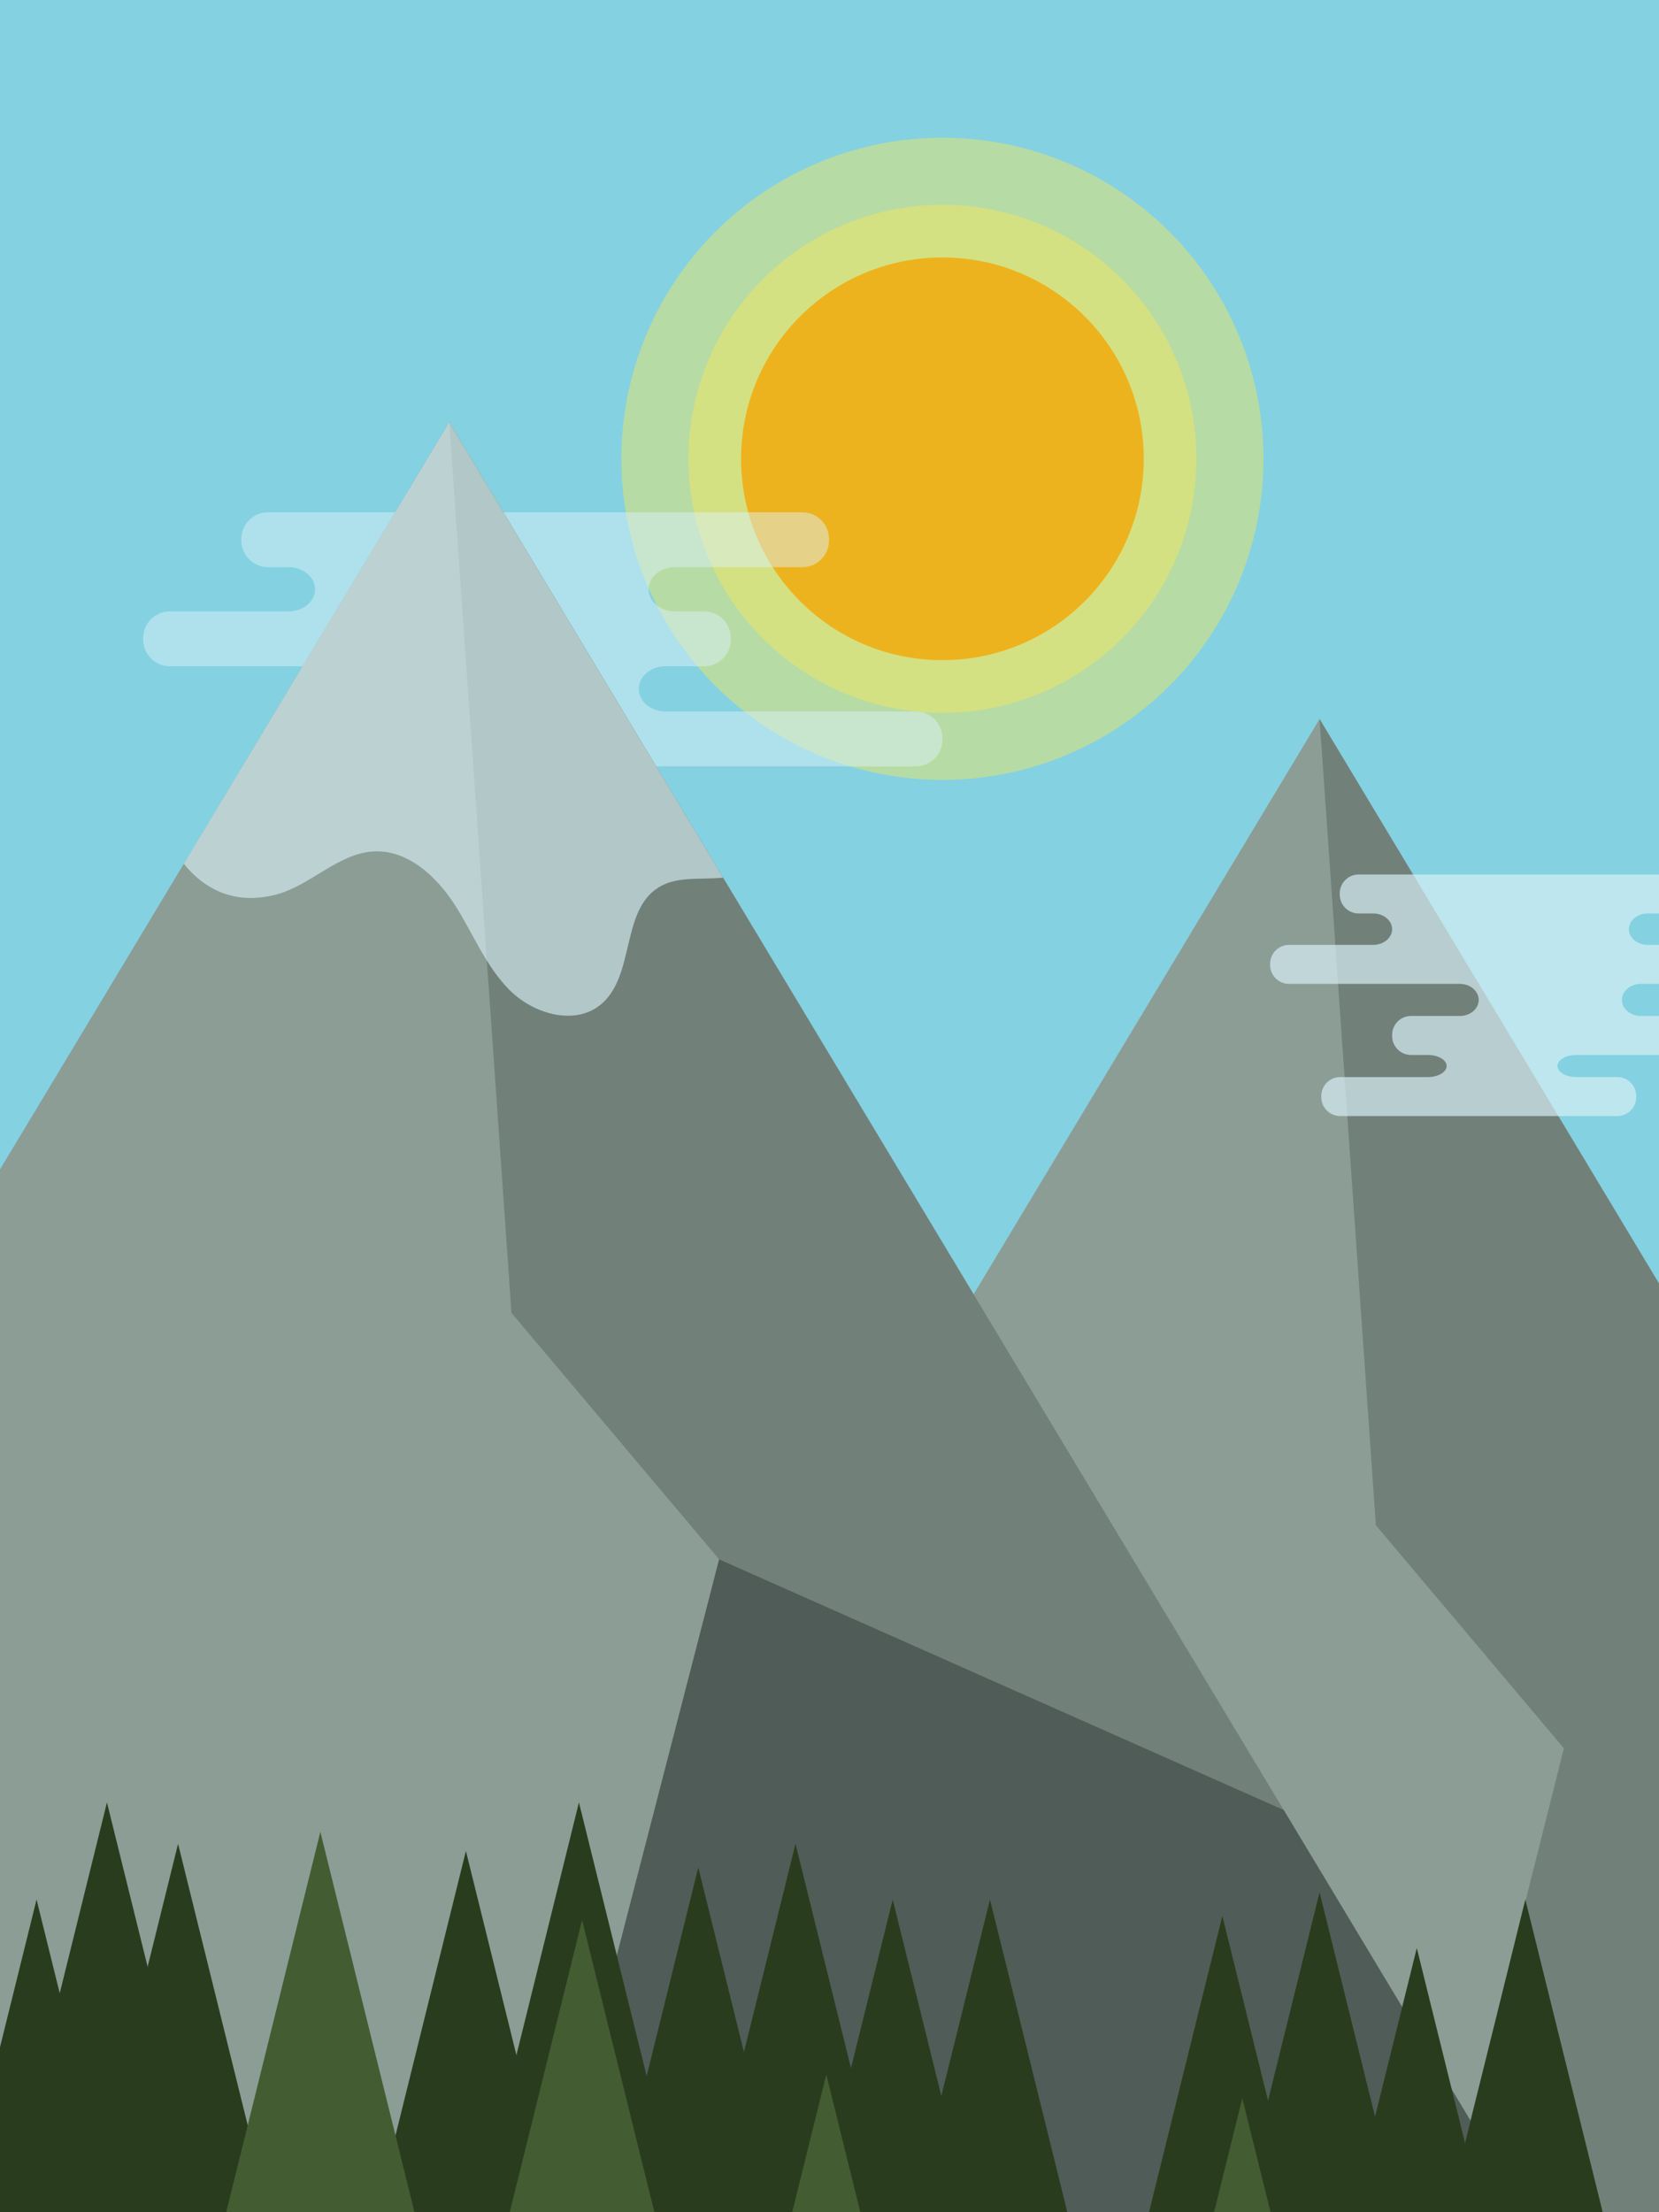
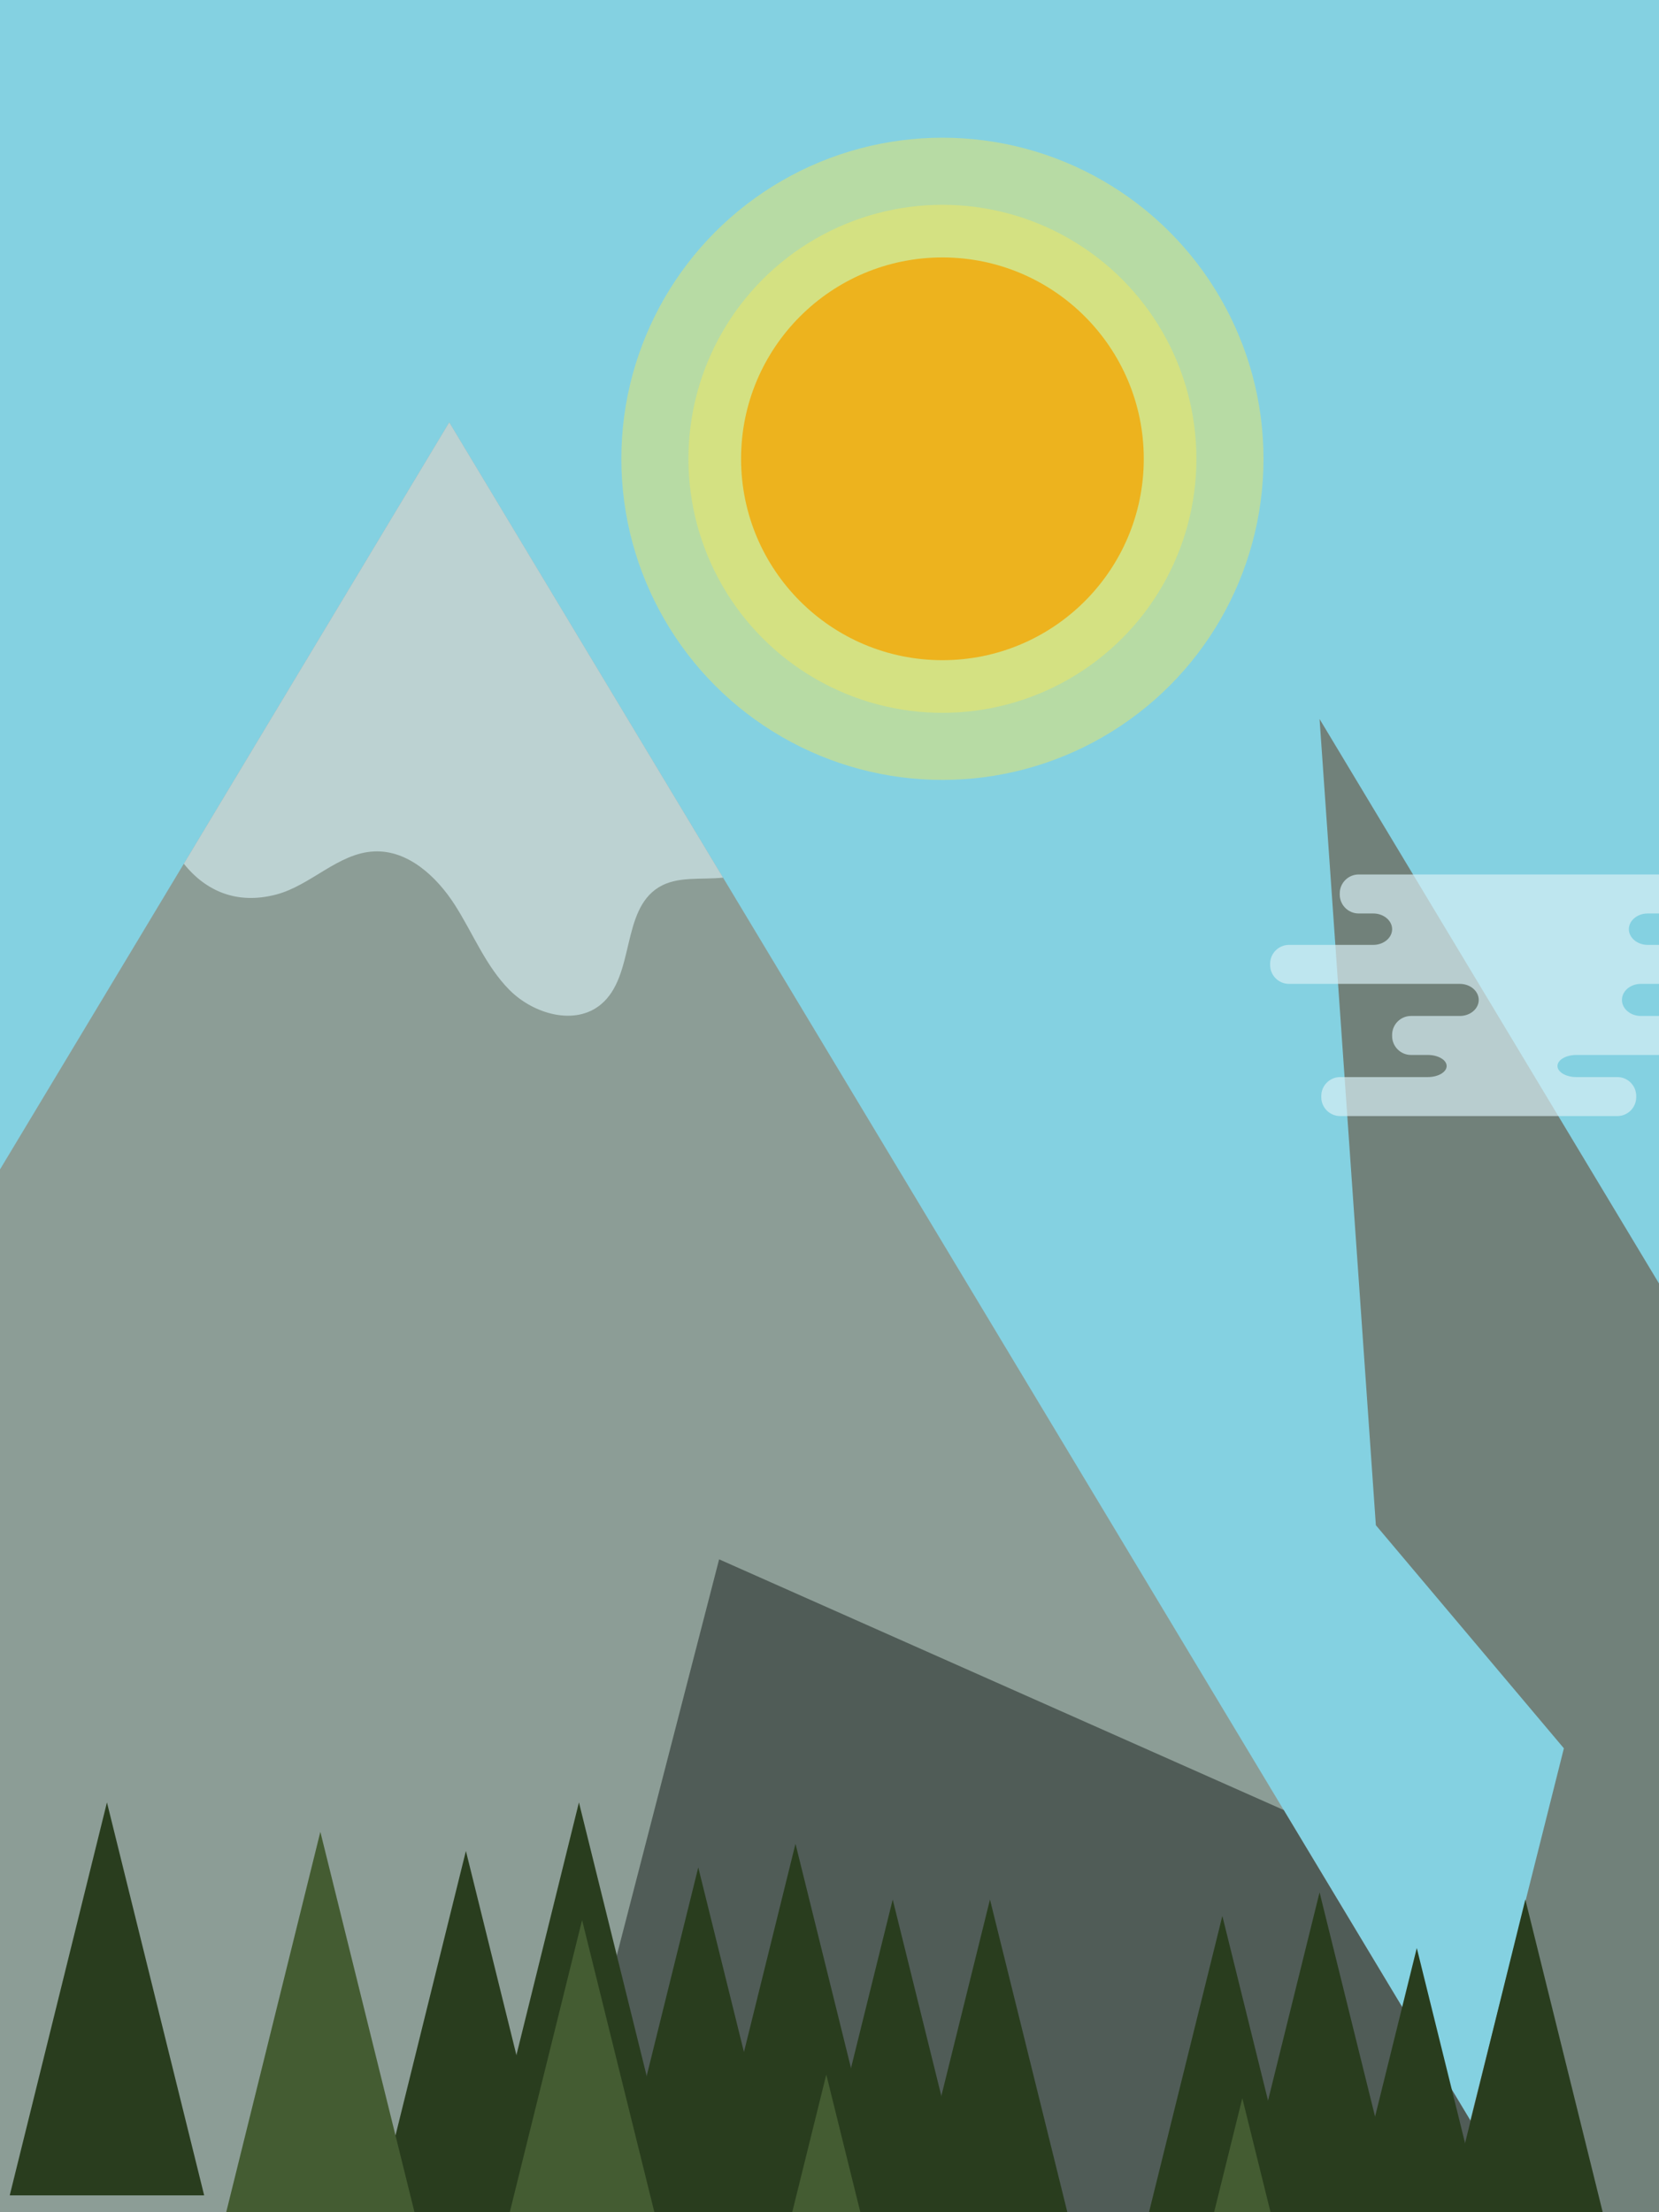
<svg xmlns="http://www.w3.org/2000/svg" id="a" viewBox="0 0 300 400">
  <defs>
    <style>.c{fill:none;}.d{fill:#edb31e;}.e{fill:#8c9d96;}.f{fill:#84d1e1;}.g{fill:#445c32;}.h{fill:#71817a;}.i{fill:#293d1e;}.j{fill:#505c57;}.k{clip-path:url(#b);}.l{opacity:.68;}.l,.m,.n{fill:#daf1f7;}.m{opacity:.62;}.n{opacity:.48;}.o{fill:#f9e858;opacity:.44;}</style>
    <clipPath id="b">
      <rect class="c" x="0" y="0" width="300" height="400" />
    </clipPath>
  </defs>
  <g class="k">
    <g>
      <rect class="f" x="-6.55" width="358.76" height="403.61" />
      <circle class="o" cx="170.42" cy="82.96" r="58.06" />
      <circle class="o" cx="170.42" cy="82.96" r="45.93" />
      <circle class="d" cx="170.42" cy="82.96" r="36.41" />
-       <path class="n" d="M165.62,138.57c2.64,0,4.8-2.16,4.8-4.8v-.32c0-2.64-2.16-4.8-4.8-4.8h-45.3c-2.64,0-4.8-1.84-4.8-4.09s2.16-4.09,4.8-4.09h7.04c2.64,0,4.8-2.16,4.8-4.8v-.32c0-2.64-2.16-4.8-4.8-4.8h-5.28c-2.64,0-4.8-1.8-4.8-4s2.16-4,4.8-4h23.03c2.64,0,4.8-2.16,4.8-4.8v-.32c0-2.64-2.16-4.8-4.8-4.8H48.44c-2.64,0-4.8,2.16-4.8,4.8v.32c0,2.64,2.16,4.8,4.8,4.8h3.73c2.64,0,4.8,1.8,4.8,4s-2.16,4-4.8,4H30.69c-2.64,0-4.8,2.16-4.8,4.8v.32c0,2.64,2.16,4.8,4.8,4.8h43.54c2.64,0,4.8,1.84,4.8,4.09s-2.16,4.09-4.8,4.09h-12.46c-2.64,0-4.8,2.16-4.8,4.8v.32c0,2.64,2.16,4.8,4.8,4.8h4.29c2.64,0,4.8,1.27,4.8,2.82s-2.16,2.82-4.8,2.82h-22.34c-2.64,0-4.8,2.16-4.8,4.8v.32c0,2.64,2.16,4.8,4.8,4.8H114.34c2.64,0,4.8-2.16,4.8-4.8v-.32c0-2.64-2.16-4.8-4.8-4.8h-10.45c-2.64,0-4.8-1.27-4.8-2.82s2.16-2.82,4.8-2.82h61.73Z" />
      <g>
-         <polygon class="e" points="48.86 445.53 428.37 445.53 238.62 130.01 48.86 445.53" />
        <polygon class="h" points="248.8 275.78 238.62 130.01 419.43 430.66 252.43 436.91 282.8 316.12 248.8 275.78" />
      </g>
      <g>
        <g>
          <polygon class="e" points="-128.37 424.91 290.85 424.91 81.24 76.36 -128.37 424.91" />
-           <polygon class="h" points="92.49 237.39 81.24 76.36 280.97 408.48 96.5 415.38 130.04 281.95 92.49 237.39" />
        </g>
        <path class="m" d="M67.63,153.95c6.12-.29,11.31,4.51,14.62,9.67,3.3,5.16,5.58,11.07,9.91,15.41,4.33,4.33,11.82,6.5,16.52,2.57,6.19-5.17,3.57-16.93,10.43-21.16,3.38-2.08,7.66-1.33,11.64-1.75l-49.51-82.33-48,79.82c3.87,4.82,9.46,7.47,16.71,5.56,6.28-1.65,11.19-7.48,17.68-7.79Z" />
        <polygon class="j" points="130.04 281.95 232.14 327.28 290.85 424.91 171.44 424.54 93.2 424.54 130.04 281.95" />
      </g>
      <g>
        <polygon class="i" points="1.76 396.95 36.92 396.95 19.34 325.9 1.76 396.95" />
-         <polygon class="i" points="14.62 404.42 49.78 404.42 32.2 333.38 14.62 404.42" />
-         <polygon class="i" points="-10.98 414.5 24.19 414.5 6.61 343.46 -10.98 414.5" />
        <g>
          <polygon class="i" points="126.27 404.42 161.43 404.42 143.85 333.38 126.27 404.42" />
          <polygon class="i" points="143.85 414.5 179.02 414.5 161.43 343.46 143.85 414.5" />
          <polygon class="i" points="66.67 405.72 101.83 405.72 84.25 334.68 66.67 405.72" />
          <polygon class="i" points="87.11 396.95 122.28 396.95 104.69 325.9 87.11 396.95" />
          <polygon class="i" points="108.69 408.7 143.85 408.7 126.27 337.65 108.69 408.7" />
        </g>
        <g>
          <polygon class="i" points="221.04 413.2 256.2 413.2 238.62 342.16 221.04 413.2" />
          <polygon class="i" points="238.62 423.27 273.78 423.27 256.2 352.23 238.62 423.27" />
          <polyline class="i" points="161.43 414.5 196.6 414.5 179.02 343.46" />
          <polygon class="i" points="203.45 417.47 238.62 417.47 221.04 346.43 203.45 417.47" />
        </g>
        <polygon class="i" points="258.25 414.5 293.41 414.5 275.83 343.46 258.25 414.5" />
        <polygon class="g" points="39.49 405.72 76.37 405.72 57.93 331.22 39.49 405.72" />
        <polygon class="g" points="86.4 423.35 124.11 423.35 105.26 347.17 86.4 423.35" />
        <polygon class="g" points="130.56 451.29 168.27 451.29 149.42 375.11 130.56 451.29" />
        <polygon class="g" points="205.8 455.56 243.51 455.56 224.65 379.38 205.8 455.56" />
      </g>
      <path class="l" d="M328.86,190.75c1.87,0,3.41-1.53,3.41-3.41v-.23c0-1.87-1.53-3.41-3.41-3.41h-32.15c-1.87,0-3.41-1.3-3.41-2.9s1.53-2.9,3.41-2.9h5c1.87,0,3.41-1.53,3.41-3.41v-.23c0-1.87-1.53-3.41-3.41-3.41h-3.75c-1.87,0-3.41-1.28-3.41-2.84s1.53-2.84,3.41-2.84h16.34c1.87,0,3.41-1.53,3.41-3.41v-.23c0-1.87-1.53-3.41-3.41-3.41h-68.62c-1.87,0-3.41,1.53-3.41,3.41v.23c0,1.87,1.53,3.41,3.41,3.41h2.65c1.87,0,3.41,1.28,3.41,2.84s-1.53,2.84-3.41,2.84h-15.24c-1.87,0-3.41,1.53-3.41,3.41v.23c0,1.87,1.53,3.41,3.41,3.41h30.9c1.87,0,3.41,1.3,3.41,2.9s-1.53,2.9-3.41,2.9h-8.84c-1.87,0-3.41,1.53-3.41,3.41v.23c0,1.87,1.53,3.41,3.41,3.41h3.04c1.87,0,3.41,.9,3.41,2s-1.53,2-3.41,2h-15.85c-1.87,0-3.41,1.53-3.41,3.41v.23c0,1.87,1.53,3.41,3.41,3.41h50.13c1.87,0,3.41-1.53,3.41-3.41v-.23c0-1.87-1.53-3.41-3.41-3.41h-7.42c-1.87,0-3.41-.9-3.41-2s1.53-2,3.41-2h43.81Z" />
    </g>
  </g>
</svg>